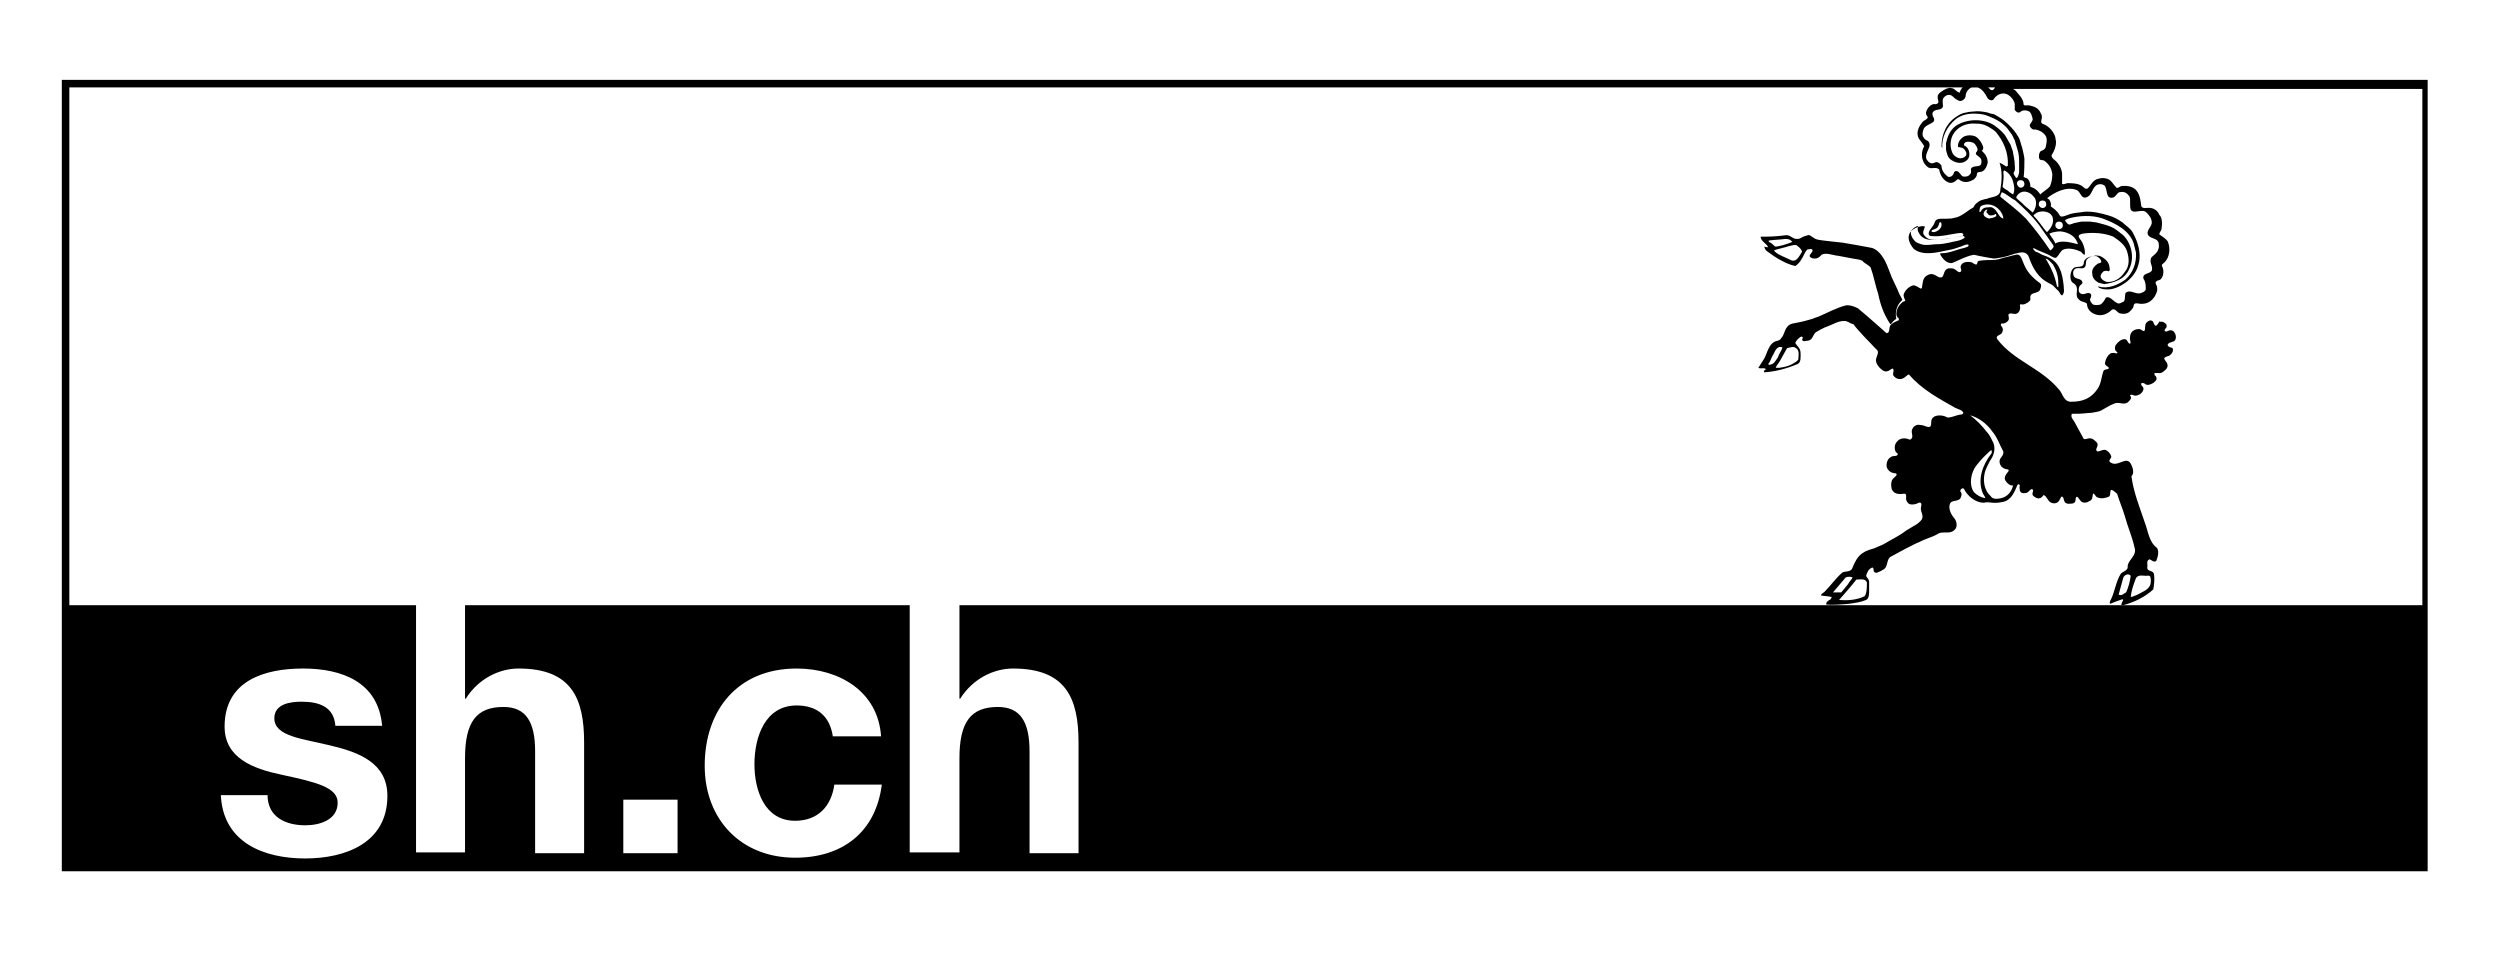
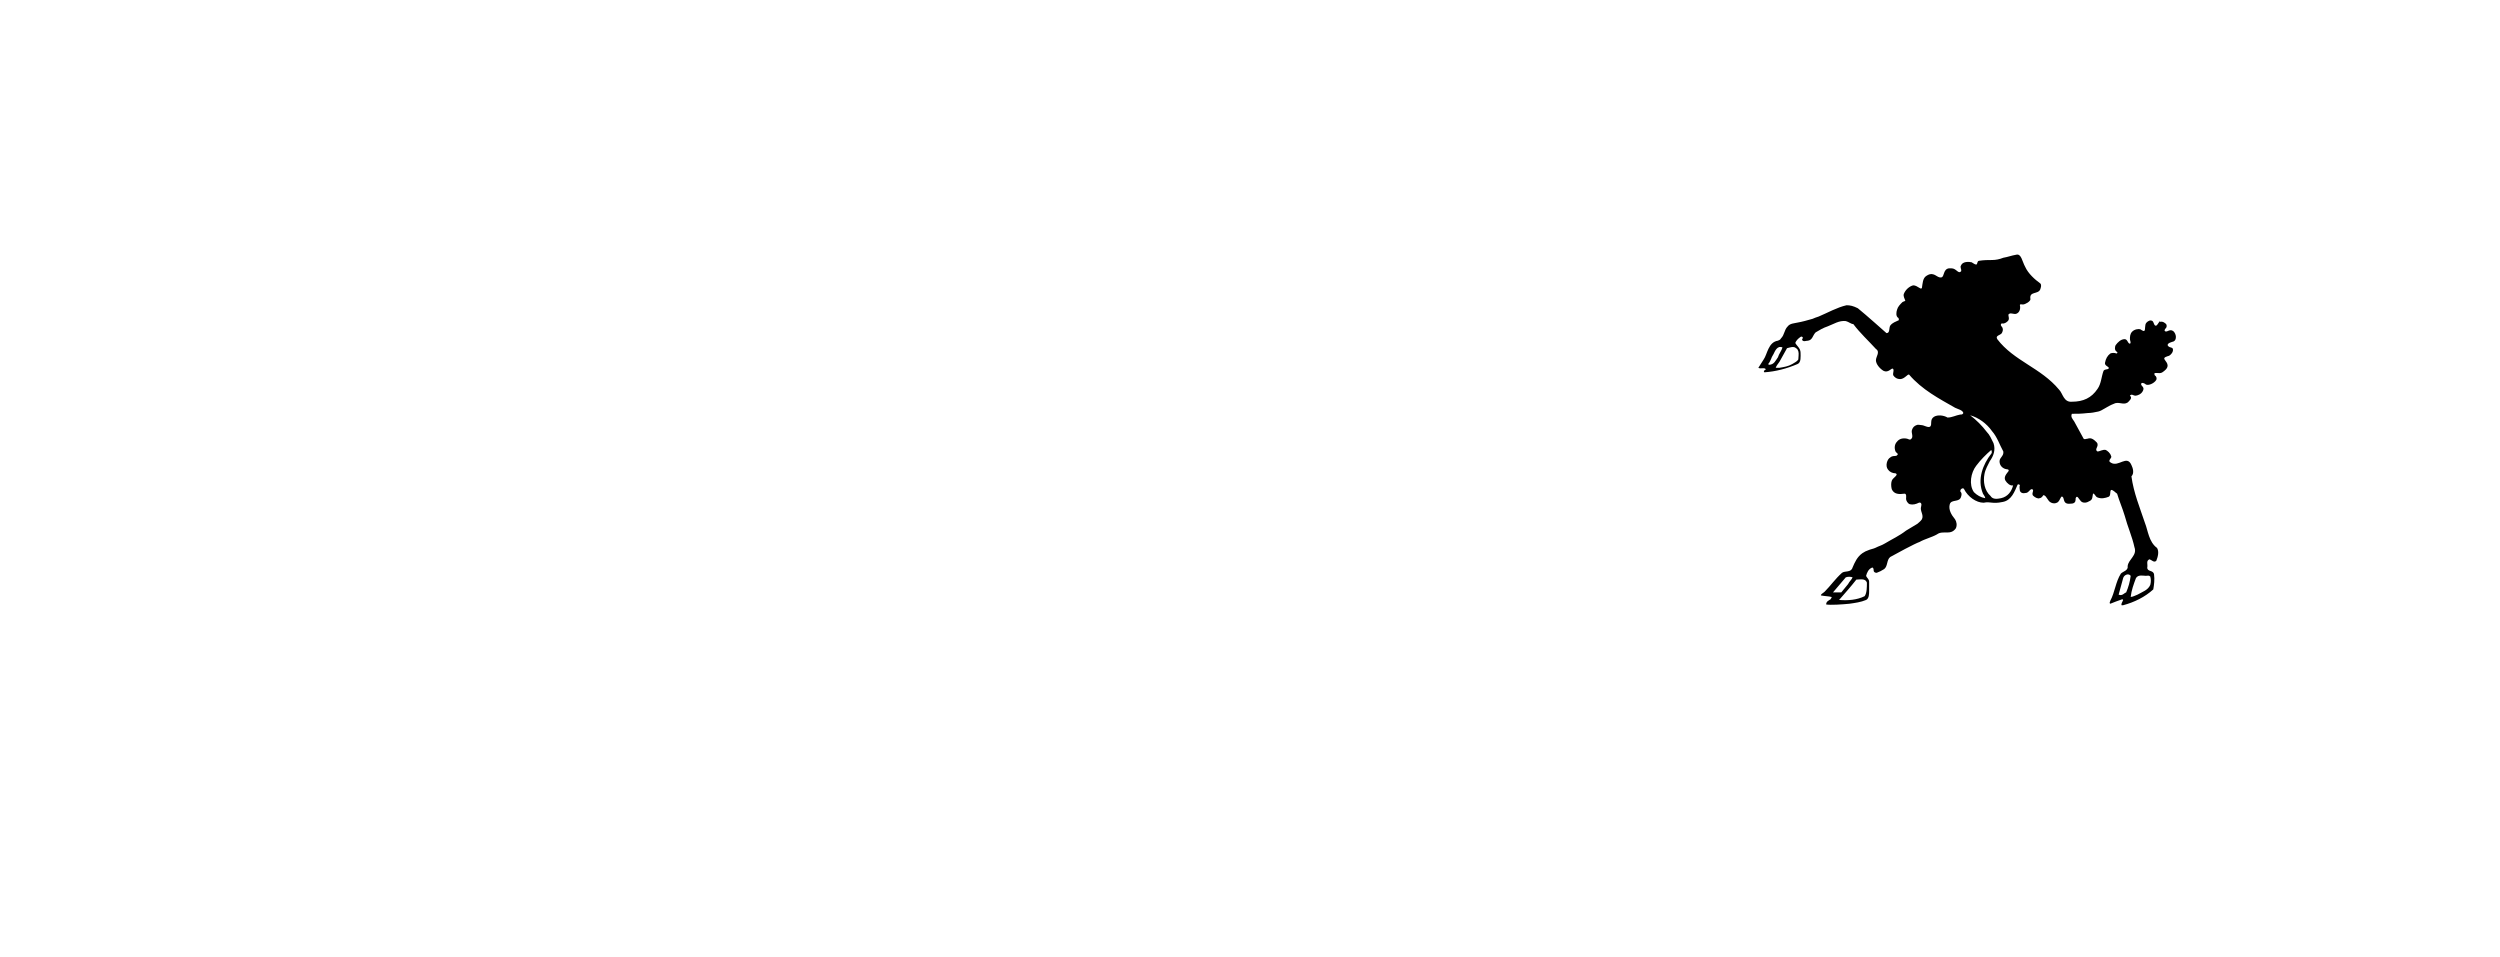
<svg xmlns="http://www.w3.org/2000/svg" version="1.1" id="Ebene_1" x="0px" y="0px" viewBox="0 0 331.7 127" style="enable-background:new 0 0 331.7 127;" xml:space="preserve">
  <g>
-     <path d="M8.2,10.6v105h313.9v-105C322.1,10.6,8.2,10.6,8.2,10.6z M267.4,14.7c0.2,0.2,0.4,0.3,0.6,0.2c0.3-0.3,0.7-0.3,1-0.2   c0.5,0.1,0.6,0.7,0.7,1.1c0,0.3-0.3,0.5-0.4,0.8c0,0.2,0.2,0.5,0.5,0.6c0.4-0.1,0.9,0.2,1.1,0.3c0.2,0.2,0.3,0.2,0.5,0.5   c0.3,0.4,0.1,1.2,0,1.6c-0.2,0.3-0.3,0.3-0.5,0.4c-0.1,0-0.2,0.1-0.3,0.3c-0.1,0.3-0.1,0.6,0,0.8c0.1,0.2,0.4,0.1,0.6,0.2   c0.6,0.4,1,1,1.1,1.8c0,0.6-0.1,1.1-0.3,1.6c-0.3,0.4-0.9,0.7-1.3,1.1c-0.3-0.5-0.8-0.9-1.3-1c0-0.5-0.2-1.1-0.6-1.2   c-0.1,0-0.2-0.1-0.3-0.1c0.1-0.8,0.1-1.9,0.1-2.4c0-0.3-0.2-1-0.2-1.1c-0.1-0.3-0.1-0.5-0.2-0.7c-0.1-0.3-0.1-0.4-0.2-0.7   c-0.1-0.3-0.3-0.6-0.5-0.9c-0.4-0.6-1.1-1.3-1.6-1.7c-0.2-0.2-0.6-0.4-0.9-0.6c-0.5-0.3-0.3-0.2-0.7-0.3c-0.2,0-0.3-0.1-0.7-0.2   c-0.6-0.1-1.1-0.2-1.8-0.1c-0.4,0-0.8,0.1-1.3,0.2c-0.3,0.1-0.5,0.2-0.8,0.4c-1.5,0.9-2.1,2.5-2.1,4c0,0.1,0.1,0.2,0.1,0.3l0,0   c-0.1-1.5,0.6-2.9,1.8-3.9c0.8-0.6,1.8-0.8,2.9-0.7c0,0,0.7,0,1.4,0.3c0.5,0.2,1,0.4,1.6,0.8c0.4,0.3,0.9,0.7,1.2,1.2   c0.1,0.1,0.2,0.3,0.3,0.4c0,0,0.2,0.3,0.3,0.6c0.1,0.1,0.2,0.4,0.2,0.5c0,0,0.1,0.3,0.3,1c0.2,0.6,0.2,1.3,0.2,1.9c0,0.3,0,0.7,0,1   c0,0.2-0.1,0.5-0.2,0.7c-0.1,0.1-0.1,0.1-0.2,0.1c-0.2-0.3-0.5-0.6-0.2-0.9c0.1-0.4,0-0.7,0-1.2c-0.1-0.6-0.1-0.8-0.2-1.2   c0-0.2-0.1-0.4-0.2-0.7c-0.1-0.2-0.1-0.4-0.2-0.5c-0.2-0.4-0.7-1.2-0.7-1.2c-0.4-0.5-0.9-0.9-1.3-1.2c-1.4-1-3.7-1-5.2,0   c-0.8,0.6-1.1,1.4-1.3,2.3c0,0.2,0,0.8,0,0.9c0.2,0.7,0.2,1.1,1,1.5c0.4,0.2,0.9,0.3,1.4,0.1c0.4-0.2,0.7-0.5,0.7-1s-0.2-1-0.7-1.2   c-0.1-0.5,0.5-0.5,0.5-0.5c0.4,0,0.8,0.1,1,0.4s0.4,0.6,0.2,0.9c-0.1,0.1-0.2,0.2-0.1,0.4c0.3,0.3,0.7,0.4,0.7,0.9   c0,0.2,0,0.5-0.3,0.6s-0.9,0-1.1,0.4c0,0.3,0.1,0.5-0.1,0.7c-0.2,0.3-0.6,0.4-1,0.3c-0.3-0.2-0.6-1-1.1-0.6   c-0.1,0.2-0.1,0.4-0.4,0.6c-0.2,0.1-0.4,0.1-0.5,0c-0.4-0.3-0.8-0.8-0.8-1.4c-0.1-0.2-0.3-0.4-0.6-0.5c-0.3,0-0.6,0.3-0.9,0.1   c-0.3-0.1-0.4-0.4-0.5-0.5c-0.3-0.9,0.9-1.7,0.2-2.4c-0.3-0.1-0.5-0.3-0.6-0.5c-0.2-0.3-0.1-0.7,0-1c0.3-0.9,1.9-0.7,1.3-1.7   c-0.1-0.1-0.1-0.4-0.1-0.5c0.3-0.7,1.2-0.2,1.4-0.9c0-0.3-0.1-0.7,0-1c0.1-0.2,0.4-0.5,0.7-0.5c0.5-0.1,0.7,0.4,1.1,0.6   c0.2,0.1,0.3,0.2,0.5,0.2s0.6-0.2,0.7-0.6c0-0.5,0.3-1,0.8-1.2h0.8c0.6,0.2,1,0.8,1.3,1.4c0.2,0.3,0.6,0.4,0.8,0.2   c0.3-0.5,0.8-0.8,1.3-0.8s0.9,0.3,1.2,0.7c0.2,0.3,0.4,0.6,0.3,1C267.4,14.2,267.2,14.5,267.4,14.7z M282.7,27.8   c0.4,0.7,1.5-0.2,2.1,0.4c0.4,0.4,0.7,0.8,0.7,1.4c-0.1,0.6-0.9,1.1-0.4,1.7c0.4,0.4,1.1,0.3,1.3,0.9c0.2,1-0.3,1.4-0.9,1.9   c-0.2,0.2-0.2,0.6-0.1,0.9c0.1,0.3,0.2,0.6,0.1,0.9c-0.3,0.5-1.3,0.3-1.1,1.1c0.3,0.4,0.3,0.9,0.3,1.4c-0.1,0.3-0.4,0.4-0.7,0.5   c-0.7,0.2-1.4-0.6-2,0c-0.1,0.4,0,0.8-0.2,1.1c-0.3,0.1-0.6,0.4-0.9,0.2c-0.5-0.2-1-1-1.5-0.7c-0.2,0.4-0.4,0.7-0.7,0.9   c-0.3,0.1-0.8,0.1-1,0c-0.2-0.2-0.4-0.4-0.4-0.7c0.2-0.3,0.2-0.6,0.1-0.7c-0.4-0.4-0.9,0.3-1.4-0.1c-0.3-0.2-0.2-0.7-0.1-0.9   s0.4-0.3,0.4-0.5c-0.1-0.7-1-0.3-1.2-1c-0.1-0.4,0-0.8,0.4-0.9c0.4-0.1,1,0.2,1.2-0.3c0.1-0.3,0-0.6,0.2-0.9   c0.3-0.3,0.8-0.5,1.3-0.4c0.3,0.2,0.6,0.4,0.6,0.8c-0.1,0.1-0.3,0.1-0.5,0.2c-0.4,0.3-0.8,0.7-0.7,1.3c0,0.5,0.3,0.9,0.8,1.2   l0.8,0.2c1.3-0.2,2.7-0.6,3.3-2c0.7-1.4,0.4-3.3-0.8-4.5c-0.5-0.4-1.1-0.9-1.6-1.1c-0.7-0.3-1.3-0.4-2-0.6c-0.3,0-0.6-0.1-0.9-0.1   s-0.7,0-1,0c-0.4,0.1-0.6,0.1-1,0.2c-0.3,0.1-0.2,0.1-0.6,0.2c-0.3,0-0.4-0.3-0.6-0.5c0-0.2,0.3-0.2,0.4-0.3c1.4-0.4,3.2-0.5,4.6,0   c1.6,0.6,3.5,1.5,4.1,3.3l0.3,1.2c0.1,1.4-0.4,2.7-1.4,3.6c-1,0.7-2.3,1.3-3.6,0.9c-0.1,0,0,0.1,0,0.1c0.4,0.3,0.9,0.3,1.3,0.3   c1.3,0,3.5-1.3,4-3.2c0.4-1.2,0.1-2.6-0.4-3.7c-0.1-0.2-0.2-0.4-0.3-0.6c-0.3-0.6-1-1-1.4-1.4c-0.6-0.4-1.1-0.7-1.8-0.9   c-1-0.3-2.2-0.6-3.3-0.5c-0.5,0.1-0.9,0.1-1.4,0.2c-0.7,0.1-1.6,0.7-1.8,0.3c-0.4-0.7-0.9-1-1.2-1.2c0.1-0.6-0.2-1-0.5-1.1   c1-0.8,2.6-1.6,3.9-1.1c0.6,0.2,0.6,1.4,1.5,0.9c0.6-0.3,0.6-1.3,1.3-1.6c0.3-0.1,0.6-0.1,0.9,0.1c0.5,0.5,0.1,1.9,1.2,1.6   c0.3-0.1,0.5-0.6,0.8-0.7c0.5-0.1,0.9,0,1.2,0.4C282.8,26.2,282.5,27.1,282.7,27.8z M263.7,28.3c0.2,0.4,0.6,0.3,0.9,0.2   c0.1-0.1,0.1-0.1,0.2-0.1s0,0.2,0.1,0.2c-0.2,0.3-0.6,0.3-1,0.4c-0.3-0.1-0.6-0.2-0.7-0.5s0.2-0.7,0.5-0.7   C263.7,27.9,263.4,28.1,263.7,28.3z M263.9,27.5c-0.5,0-0.9,0.1-1.1,0.6c-0.1,0-0.1,0-0.2,0c0.1-0.3,0-0.6,0.3-0.8   c0.9-0.4,1.9-0.1,2.5,0.7c0.2,0.3,0.4,0.6,0.4,1c-0.4-0.1-0.6-0.5-0.8-0.8C264.7,27.7,264.3,27.4,263.9,27.5z M265.4,26.1   c0-0.2,0.1-0.4,0.2-0.6c0.6,0.2,1.2,0.8,1.8,1.1c1.1,1,2.1,1.9,3.1,3.2c0.5,0.7,1.4,2,1.9,2.7c0.2,0.3-0.1,0.5-0.3,0.7H272   c-1-1.5-2-2.8-3.2-4.2C267.7,27.9,266.5,27,265.4,26.1z M265.9,22.6c0.5,0.2,0.9,0.7,1.1,1.2c0.2,0.6,0.4,1.4,0.1,2   c-0.2-0.1-0.5-0.3-0.7-0.5c-0.2-0.1-0.5-0.3-0.7-0.5c0.1-0.7,0.2-1.4,0.1-2L265.9,22.6z M269,25.5c0.4,0.1,0.7,0.4,1,0.8   c0.3,0.6,0.1,1.4-0.3,1.9c-0.2-0.2-0.5-0.4-0.7-0.6c-0.3-0.2-0.7-0.7-1-0.9c-0.4-0.4-0.6-0.4-0.4-0.7   C267.9,25.5,268.5,25.3,269,25.5z M267.6,24.4c0-0.3,0.2-0.5,0.5-0.5s0.5,0.2,0.5,0.5s-0.2,0.5-0.5,0.5   C267.9,24.9,267.7,24.7,267.6,24.4z M270.6,28.1c0.4-0.1,1.3-0.1,1.7,0.6c0.3,0.8-0.1,1.5-0.7,2.1c-0.3-0.3-0.6-0.7-0.8-1   c-0.3-0.4-0.7-0.9-1-1.2C269.9,28.4,270.4,28.1,270.6,28.1z M270.5,27.1c0-0.3,0.2-0.5,0.5-0.5s0.5,0.2,0.5,0.5s-0.2,0.5-0.5,0.5   C270.8,27.6,270.5,27.4,270.5,27.1z M271.9,31c0.4-0.2,1-0.3,1.5-0.3c0.9,0.1,1.8,0.5,2.2,1.4l0.1,0.3c-0.9-0.2-2.1-0.6-3-0.1   C272.5,31.8,272.2,31.5,271.9,31z M272.7,29.9c0-0.3,0.2-0.5,0.5-0.5s0.5,0.2,0.5,0.5s-0.2,0.5-0.5,0.5   C273,30.4,272.7,30.2,272.7,29.9z M264.1,11.9c-0.1-0.1-0.2-0.2-0.3-0.3h0.9C264.6,11.8,264.4,12.1,264.1,11.9z M40.5,113.9   c-5.5,0-10.9-2.1-11.2-8.4h6.2c0,2.9,2.4,4,5,4c1.9,0,4.3-0.7,4.3-3c0-2-2.7-2.7-7.4-3.7c-3.8-0.8-7.6-2.2-7.6-6.4   c0-6.1,5.3-7.7,10.4-7.7c5.2,0,10,1.8,10.5,7.6h-6.2c-0.2-2.5-2.1-3.2-4.5-3.2c-1.5,0-3.6,0.3-3.6,2.2c0,2.4,3.7,2.7,7.4,3.6   c3.8,0.9,7.6,2.3,7.6,6.7C51.4,111.8,45.9,113.9,40.5,113.9z M89.9,113.2h-7.2v-7.1h7.2V113.2z M105.5,113.8c-7.2,0-12-5.1-12-12.2   c0-7.4,4.4-12.9,12.2-12.9c5.6,0,10.8,3,11.2,9h-6.4c-0.4-2.7-2.1-4.1-4.8-4.1c-4.2,0-5.6,4.2-5.6,7.8c0,3.4,1.3,7.5,5.4,7.5   c3,0,4.8-1.9,5.2-4.8h6.3C116.2,110.4,111.8,113.8,105.5,113.8z M321.1,80.3H127.3v12.4h0.1c1.7-2.7,4.5-4,7-4c7,0,8.7,3.9,8.7,9.8   v14.7h-6.5V99.7c0-3.9-1.2-5.9-4.2-5.9c-3.6,0-5.1,2-5.1,6.8v12.5h-6.6V80.3h-59v12.4h0.1c1.7-2.7,4.5-4,7-4c7,0,8.7,3.9,8.7,9.8   v14.7H71V99.7c0-3.9-1.2-5.9-4.2-5.9c-3.6,0-5.1,2-5.1,6.8v12.5h-6.5V80.3h-46V11.6h251.2c-0.2,0.2-0.3,0.4-0.4,0.7   c-0.4-0.1-0.6-0.5-1-0.6c-0.2,0-0.3-0.1-0.5,0c-0.2,0-1,0.4-1.3,0.8c-0.2,0.3-0.1,0.6,0,1c0,0.2-0.3,0.4-0.5,0.3   c-0.5,0-0.8,0.4-1,0.7c-0.1,0.2-0.3,0.6,0,0.9c0.3,0.4-0.5,0.5-0.7,0.9c-0.5,0.6-0.8,1.4-0.4,2.1c0.2,0.3,0.5,0.6,0.7,1   c-0.2,0.4-0.3,0.7-0.3,1.1c0,0.6,0.2,1.2,0.7,1.6c0.5,0.5,1.1-0.1,1.6,0.4c0.1,0.7,0.5,1.4,1.2,1.7c0.5,0.2,0.9-0.1,1.2-0.4   c0.2-0.1,0.3,0.1,0.5,0.2c0.6,0.3,1.2,0.1,1.7-0.2c0.2-0.2,0.4-0.4,0.4-0.7c0-0.4,0.5-0.2,0.8-0.4c0.3-0.2,0.5-0.6,0.6-1   s-0.1-0.9-0.3-1.2c-0.2-0.2-0.3-0.4-0.5-0.5c0.2,0,0.3-0.4,0.2-0.6c-0.2-0.5-0.5-1-1-1.3c-0.5-0.2-1-0.2-1.5,0   c-0.5,0.3-0.9,0.8-0.8,1.4l0.5,0.1c0.3,0.1,0.5,0.4,0.6,0.7c0,0.2,0,0.3-0.1,0.4c-0.2,0.2-0.4,0.3-0.7,0.3c-0.4,0-0.8-0.3-1-0.6   c-0.4-0.8-0.4-1.7,0-2.5c0.6-1.1,1.8-1.6,3-1.5c0.8,0,1.1,0.1,1.7,0.4c0.3,0.2,0.7,0.4,1,0.7c1,1.2,1.7,2.7,1.6,4.5l-0.2,0.1   c-0.3-0.2-0.6-0.4-0.9-0.5c0.4,1.1,0.3,2.5,0.1,3.6c0,0.9-1,0.9-1.6,1.1c-0.1,0.1-0.5,0.1-0.7,0.2c-0.5,0.1-0.8,0.4-1.1,0.7   c-0.1,0.2-0.1,0.3-0.3,0.4c-0.6,0.3-1.5,1.2-2.4,1.3c-0.3,0.1-0.4,0.1-0.7,0.1c-0.7,0.1-1.7-0.2-1.9,0.5c-0.2,0.6-0.7,0.9-0.8,1.4   c0,0.2,0,0.3,0.2,0.4c1.4,0.2,2.8-0.3,4.1-0.4c0,0,0.2,0,0.3,0.2c0,0.1-0.1,0.2-0.1,0.2l-1.5,0.3c-0.2,0-0.2,0-0.5,0.1   c-1.1,0-2.4,0.5-3.1-0.5c-0.3-0.3,0-0.8,0.1-1.1c-0.1-0.1-0.2-0.1-0.4-0.1c-0.6,0.1-1.2,0.3-1.6,0.9c-0.4,0.7,0,1.5,0.5,2.1   c1.2,1,3.1,0.5,4.5,0.2c0.7-0.1,1.2-0.3,1.8-0.5c0.3-0.1,0.8-0.4,1-0.2c0,0.3-0.4,0.3-0.6,0.4c-1,0.2-1.9,0.7-3,0.7   c0,0-0.2,0-0.2,0.1c0.3,0.6,0.9,1.3,1.6,1.2c1-0.4,1.8-0.9,2.9-1.1c0.8,0.2,2,0.4,2.6,0.5c0.4,0,1.6-0.2,2.4-0.5   c0.3-0.1,0.6-0.2,0.7-0.2c0.4-0.1,1.1-0.3,1.5,0.3c0.4,1.1,1,2.6,2.3,3.4c0.4,0.3,0.9,0.4,1.2,0.8c0.1,0.1,0.2,0.2,0.4,0.4   c0.3,0.2,0.3,0.6,0.6,0.7c0.4-0.4,0.2-0.9,0.2-1.4c-0.2-1.6-0.5-3.1-2.3-3.8c-0.3-0.1-0.6-0.2-0.9-0.4c-0.2-0.1-0.2-0.1-0.5-0.2   c-0.2-0.2-0.4-0.3-0.3-0.5c0.7,0.4,1.4,0.6,2,0.9c0.4,0.2,0.9,0.6,1.1,0.3c0.3-0.3,0.4-0.6,0.7-0.9c0.8-0.5,2.1,0,2.5,0.2   c0.2,0.2,0.3,0.4,0.5,0.4c0.1-0.6-0.1-1.1-0.3-1.6c-0.2-0.4-0.5-0.6-0.5-0.9c0.1-0.2,0.2-0.2,0.5-0.3c1.4-0.2,2.9-0.1,4.1,0.4   c0.7,0.5,1.5,1,1.8,1.9s0.4,2-0.3,2.8c-0.5,0.8-1.4,1.4-2.4,1.3c-0.3-0.1-0.7-0.3-0.8-0.7c0-0.3,0.2-0.5,0.4-0.7   c0.3-0.1,0.4-0.1,0.7,0c0.1-0.1,0.2-0.3,0.1-0.4c0-0.8-0.6-1.3-1.2-1.6c-0.2-0.1-0.5-0.1-0.7-0.1c-0.2,0.1-0.5,0.1-0.8,0.2   c-0.3,0.1-0.6,0.3-0.7,0.6c0,1.1-1.1,0.4-1.5,1c-0.4,0.5-0.4,1.5,0,1.8c1.2,0.7,0,1.6,0.9,2.3c0.3,0.3,0.7,0.2,1,0.5   c0,0.7,0.5,1.2,1.1,1.4c0.8,0.3,1.6,0,2.2-0.6c0.5-0.3,0.7,0.5,1.2,0.5c0.5,0.1,1,0,1.3-0.4c0.2-0.2,0.4-0.4,0.4-0.7   c0.1-0.5,0.8-0.1,1.2-0.2c0.8,0,1.5-0.6,1.8-1.4c0.2-0.4,0.1-0.6,0.1-0.8s-0.2-0.4-0.2-0.6c0.1-0.4,0.6-0.2,0.8-0.6   c0.3-0.4,0.3-1.1,0.1-1.5c-0.2-0.3,0.1-0.4,0.3-0.6c0.7-0.7,0.8-1.9,0.4-2.8c-0.3-0.4-0.7-0.6-1.1-0.9c0-0.3,0.3-0.5,0.3-0.8   c0.1-0.6,0.1-1.4-0.3-1.8c-0.2-0.5-0.6-0.8-1.1-0.9s-1.2,0.2-1.3-0.3c-0.1-0.8-0.2-1.6-0.8-2.2c-0.5-0.4-1.2-0.5-1.9-0.4   c-0.2,0.1-0.4,0.3-0.6,0.2c-0.4-0.4-0.7-1.1-1.3-1.2c-0.3-0.1-0.7-0.1-1,0c-0.8,0.1-1,0.8-1.5,1.3c-0.4,0.2-0.6-0.3-0.9-0.4   c-0.5-0.3-1.4-0.3-1.8-0.3c-0.4,0.1-0.5,0.2-0.7,0.1v-1.3c0-0.5-0.3-1.2-0.8-1.7c-0.2-0.2-0.6-0.4-0.6-0.8c0.4-0.6,0.6-1.2,0.6-1.8   c0-0.1-0.1-0.4-0.1-0.6c-0.2-0.7-0.8-1.4-1.5-1.7c-0.8-0.2,0-0.8-0.4-1.4c-0.1-0.2-0.1-0.3-0.3-0.5c-0.3-0.4-0.8-0.5-1.2-0.6   c-0.3-0.1-0.6,0.1-0.8-0.1c0-0.8-0.7-1.4-1.1-1.9c-0.1-0.1-0.2-0.1-0.3-0.2h54.3v68.5H321.1z M254.6,30.9c0.5,1,1.6,1,2.6,0.9   c0.6-0.1,1.2-0.1,1.7-0.2l1.6-0.3c0.2,0.1,0.2,0.2,0.1,0.3c-0.6,0.4-1.3,0.4-2,0.6c-0.5,0.1-1,0.2-1.5,0.2c-0.6,0-0.9,0.1-1.5,0.1   c-0.3,0-0.4,0-0.7-0.1s-0.7-0.2-0.9-0.5c-0.3-0.3-0.6-0.9-0.4-1.3c0.2-0.3,0.6-0.6,0.9-0.6C254.4,30.4,254.4,30.6,254.6,30.9z    M257.6,29.9c0,0.3-0.4,0.8-1,0.9c-0.3,0-0.4-0.1-0.3-0.2c0-0.1,0.2-0.1,0.4-0.2c0.3-0.1,0.5-0.3,0.6-0.8c0-0.1,0.1-0.1,0.2-0.1   C257.5,29.4,257.6,29.5,257.6,29.9z M271.4,34.3c0.4,0.1,0.6,0.4,1,0.8c0.5,0.9,0.7,1.5,0.7,2.6v0.4c-0.1,0-0.2-0.1-0.2-0.2   c-0.3-1.4-0.7-2.2-1.2-3.1L271.4,34.3z" />
-     <path d="M234.6,32.8c-0.1,0-0.4,0-0.5-0.1c0,0.2,0.1,0.4,0.3,0.6c1.2,0.9,2.5,1.7,3.8,2c0.6-0.4,0.9-1,1.2-1.6   c0.1-0.2,0.2-0.4,0.4-0.6c0.3,0,0.5-0.2,0.7,0.1c0,0.3-0.4,0.5-0.4,0.8c0.2,0.3,0.5,0.3,0.7,0.3c0.4,0,0.6-0.2,0.9-0.5   c0.5-0.3,1.3,0,1.9,0.1c0.2,0,1.6,0.3,2.2,0.4c0.5,0.1,0.9,0.1,1.3,0.3c0.3,0.4,0.8,0.5,1.1,0.9c0.4,1.1,0.6,2.3,1,3.5   c0.3,1.5,0.8,2.8,1.6,4h0.1c0.2-0.3,0.4-0.5,0.7-0.7c-0.2-1,0.1-1.9,0.8-2.5c0-0.1-0.3-0.6-0.4-0.8c-0.3-0.8-0.7-1.5-1-2.2   s-0.5-1.4-0.9-2.2c-0.3-0.5-0.8-1.4-1.7-1.7c-0.5-0.1-3.2-0.6-3.9-0.7c-0.9-0.1-2.9-0.3-3.3-0.4c-0.6-0.1-1-0.7-1.3-0.6   c-0.4,0.1-0.7,0.2-1,0.4c-0.2,0.1-0.3,0.1-0.5,0.1c-0.6,0-0.8-0.5-1.4-0.5c-0.7,0.1-1.8,0.2-2.7,0.2c-0.3,0-0.5,0-0.7,0   C233.6,32,234.4,32.3,234.6,32.8z M239.1,33.4c-0.3,0.4-0.7,1.5-1.5,1.1c-0.4-0.2-0.7-0.3-1.1-0.5c-0.2-0.1-0.4-0.2-0.6-0.3   c-0.1-0.1-0.5-0.3-0.5-0.5c0.6-0.2,1.2-0.3,1.8-0.5c0.4-0.1,0.7-0.2,1.1-0.2C238.6,32.7,239,33,239.1,33.4z M234.8,31.9   c0.7-0.1,1.4-0.1,2.1-0.2c0.4,0,0.7,0.1,0.9,0.4c-0.4,0.2-2,0.7-2.3,0.6c-0.2-0.2-0.5-0.5-0.8-0.6   C234.6,31.9,234.7,31.9,234.8,31.9z" />
    <path d="M286.1,43.2c-0.3,0.1-0.3-0.4-0.5-0.6c-0.3-0.2-0.6,0-0.8,0.2c-0.3,0.3-0.1,1-0.3,1.1c-0.1,0.1-0.5-0.2-0.5-0.2   c-0.3-0.1-0.8,0-1.1,0.3c-0.3,0.3-0.3,0.7-0.3,1c0,0.2,0.2,0.5,0,0.6c-0.3,0-0.3-0.6-0.7-0.6c-0.5,0-0.9,0.4-1.2,0.8   c-0.1,0.2-0.2,0.7,0.2,0.9c0.1,0.1,0,0.2-0.1,0.2c-0.2-0.1-0.6-0.1-0.8,0c-0.4,0.3-0.6,0.7-0.7,1.2c-0.1,0.4,0.4,0.5,0.5,0.7   c0,0.3-0.5,0.1-0.7,0.4c-0.3,0.8-0.3,1.7-0.8,2.4c-0.8,1.2-1.9,1.7-3.4,1.7c-1.1,0.1-1.2-1.1-1.7-1.6c-2.4-2.9-6-3.8-8.2-6.7   c-0.3-0.5,0.4-0.5,0.6-0.8c0.1-0.2,0.2-0.4,0.1-0.7c-0.1-0.2-0.3-0.3-0.2-0.5l0.1-0.1c0.3,0.1,0.6-0.1,0.8-0.3   c0.3-0.3,0-0.7,0.1-0.9c0.3-0.3,0.7,0.1,1.1-0.1c0.4-0.2,0.5-0.7,0.4-1.1c0-0.2,0.2-0.1,0.4-0.1c0.3,0,1-0.4,1-0.7   c-0.2-1.1,1-0.6,1.3-1.3c0.1-0.3,0.2-0.6,0-0.8c-0.7-0.5-1.6-1.3-2-2.2c-0.4-0.7-0.5-1.8-1.2-1.6c-0.6,0.1-1.1,0.3-1.7,0.4   c-0.5,0.2-1,0.3-1.5,0.3s-1.1,0-1.7,0.1c-0.3,0-0.2,0.5-0.4,0.5c-0.2,0-0.4-0.2-0.6-0.3c-0.4-0.1-1.2-0.1-1.4,0.4   c-0.2,0.3,0.1,0.5,0,0.8c-0.4,0.4-0.6-0.4-1.3-0.4c0,0-0.1,0-0.3,0c-0.8,0.1-0.6,1.1-1,1.2c-0.4,0.1-0.7-0.3-1.1-0.4   c-0.3-0.1-0.6,0-0.9,0.2c-0.5,0.3-0.5,1-0.6,1.6c-0.1,0.2-0.3,0-0.5-0.1c-0.3-0.2-0.6-0.3-0.8-0.2c-0.5,0.2-0.9,0.6-1.1,1.1   c-0.1,0.3,0.1,0.6,0.2,0.9c-0.1,0.1-0.3,0.1-0.4,0.2c-0.3,0.3-0.6,0.6-0.7,1c-0.1,0.3-0.2,0.9,0.2,1.1c0,0.1,0.1,0.3,0,0.3   c-0.4,0.2-0.8,0.3-1.1,0.7c-0.2,0.3,0,1-0.5,1c0,0-2.8-2.5-3.8-3.3c-0.6-0.3-1-0.4-1.5-0.4c-1.3,0.3-2.5,1-3.7,1.5   c-0.3,0.1-0.6,0.2-0.8,0.3c-0.7,0.2-1.4,0.4-2,0.5c-0.4,0.1-1,0.1-1.3,0.5c-0.5,0.5-0.4,1.1-0.9,1.6c-0.1,0.2-0.2,0.2-0.4,0.3   c-1.3,0.2-1.4,1.8-1.9,2.5c-0.2,0.3-0.5,0.8-0.7,1.1c0.3,0.2,0.8-0.1,1,0.2c-0.1,0.1-0.4,0.2-0.2,0.4c1.5-0.1,3-0.5,4.4-1.1   c0.5-0.2,0.4-1,0.4-1.5c0-0.6-0.5-0.9-0.7-1.3c0.1-0.3,0.4-0.6,0.7-0.8c0.1-0.1,0.3,0,0.3,0.1s-0.1,0.2-0.1,0.3   c0.2,0.3,0.5,0.1,0.8,0.1c0.6-0.1,0.6-0.7,1-1.1c0.5-0.3,1-0.6,1.6-0.8c0.8-0.3,1.5-0.8,2.4-0.7c0.4,0.1,0.7,0.4,1,0.4   c0.9,1.2,2,2.2,3,3.3c0.6,0.4,0,1,0,1.5s0.5,1.1,1,1.4c0.6,0.3,1-0.3,1.2-0.3c0.3,0.1,0,0.6,0.1,0.9c0.2,0.3,0.5,0.5,0.9,0.5   c0.6,0,1-0.7,1.2-0.6c1.7,2,4,3.2,6.1,4.4c0.4,0.2,1,0.3,1.1,0.7c-0.1,0.2-0.2,0.2-0.4,0.2c-0.6,0.1-1.1,0.4-1.7,0.4   c-0.5-0.3-1.3-0.4-1.8-0.1c-0.6,0.4-0.2,1-0.5,1.3c-0.3,0.2-0.8-0.2-1.2-0.2c-0.2,0-0.4-0.1-0.6,0c-0.3,0.1-0.5,0.3-0.6,0.6   c-0.2,0.4,0.3,1-0.2,1.3c-0.1,0.1-0.4-0.1-0.5-0.1c-0.5-0.1-1,0-1.3,0.4c-0.3,0.3-0.4,0.8-0.2,1.3c0.1,0.2,0.3,0.2,0.3,0.4   c-0.1,0.1-0.1,0.2-0.4,0.2c-0.3,0-0.5,0.1-0.6,0.2c-0.4,0.2-0.7,1.1-0.3,1.6c0.2,0.3,0.6,0.5,1,0.5c0.5,0.2-0.4,0.6-0.5,1   c-0.1,0.3-0.1,0.7,0,1.1c0.3,0.7,1,0.7,1.7,0.6c0.3,0,0.2,0.5,0.2,0.7s0.2,0.6,0.5,0.7c0.4,0.1,0.8,0,1.2-0.2   c0.3-0.1,0.4,0.2,0.3,0.5c-0.2,0.6,0.4,1.1,0.1,1.7c-0.2,0.3-0.4,0.4-0.6,0.6c-0.5,0.3-1,0.6-1.5,0.9c-0.9,0.7-1.8,1.1-2.8,1.7   c-0.5,0.3-0.7,0.3-1.3,0.6c-0.2,0.1-0.7,0.2-0.9,0.3c-0.3,0.1-0.5,0.2-0.8,0.4c-0.7,0.5-1,1.2-1.3,1.9c-0.2,0.7-1,0.4-1.4,0.7   c-0.9,0.8-1.5,1.7-2.3,2.5c-0.2,0.2-0.5,0.3-0.5,0.5c0.5,0.1,1,0.1,1.4,0.2c0.1,0.1-0.1,0.2-0.1,0.3c-0.3,0.2-0.6,0.3-0.6,0.7   c0.6,0.1,2.1,0,3.1-0.1c0.7-0.1,1.5-0.2,2.2-0.5c0.4-0.2,0.4-0.8,0.4-1.2c0-0.4,0-0.8,0-1.2c0-0.4-0.3-0.5-0.4-0.8   c0.1-0.4,0.3-0.9,0.8-1.1c0.2,0,0.2,0.3,0.2,0.4c0,0.2,0.2,0.3,0.4,0.3c0.3-0.1,0.7-0.3,1-0.5c0.5-0.4,0.3-1.2,0.8-1.6   c0.7-0.4,3.3-1.8,3.9-2c0.7-0.4,1.6-0.6,2.3-1c0.8-0.6,1.8,0.2,2.5-0.8c0.2-0.4,0.1-0.9-0.1-1.2c-0.5-0.6-0.9-1.3-0.7-2   c0.2-0.7,1.3-0.2,1.5-1c0.1-0.3,0.1-0.5-0.1-0.7c0-0.1,0-0.2,0.1-0.3c0.1-0.1,0.3-0.2,0.4,0c0.5,1,1.6,1.8,2.6,1.8   c0.9-0.2,1.1,0.2,2.5-0.1c1.2-0.2,1.6-1.4,2-2.3c0.1-0.1,0.3,0,0.3,0.1c-0.1,0.2,0,0.5,0,0.7c0.1,0.3,0.4,0.4,0.8,0.3   c0.3,0,0.5-0.4,0.7-0.5c0.6,0-0.1,0.6,0.3,0.9c0.2,0.2,0.6,0.4,0.8,0.3c0.2,0,0.4-0.2,0.5-0.4c0.3,0,0.4,0.3,0.7,0.7   c0.2,0.3,0.7,0.5,1.1,0.3c0.3-0.1,0.4-0.5,0.6-0.8c0.3-0.1,0.3,0.4,0.4,0.6c0.2,0.5,0.9,0.3,1.1,0.3c0.4-0.1,0.4-0.4,0.4-0.7   c0.2-0.5,0.4,0.1,0.7,0.4c0.3,0.3,0.8,0.2,1.1,0c0.5-0.2,0.4-0.6,0.5-1c0.2-0.1,0.3,0.4,0.6,0.5c0.5,0.2,1,0.1,1.5-0.1   c0.3-0.2,0.1-0.7,0.3-0.9c0.3,0,0.5,0.3,0.8,0.5c0.3,1,0.7,1.9,1,2.9c0.4,1.5,1,2.8,1.3,4.2c0.4,1.1-0.8,1.6-0.9,2.5   c0.1,0.6-0.6,0.7-0.9,1c-0.7,1.1-0.8,2.5-1.4,3.6c0,0.1-0.2,0.3,0,0.4c0.5-0.2,1-0.4,1.6-0.6l0.1,0.1c-0.1,0.3-0.3,0.5-0.2,0.7   c0.1,0,0.1,0,0.2,0c1.5-0.4,2.9-1.1,4-2.1c0.1-0.6,0.2-1.3,0.1-2c-0.1-0.6-0.9-0.3-0.9-0.9c0.1-0.4-0.2-0.9,0.3-1.1   c0.3,0.1,0.6,0.5,0.9,0.2c0.2-0.5,0.4-1.2,0.1-1.7c-1.1-0.8-1.2-2.3-1.6-3.3c-0.7-2.1-1.5-4-1.8-6.2c0.4-0.4,0.2-1.1,0-1.5   c-0.6-1.4-1.7,0.3-2.7-0.3c-0.6-0.3,0.2-0.6,0-0.9c-0.1-0.4-0.5-0.7-0.7-0.8c-0.4-0.1-0.8,0.2-1.1,0.2c-0.5-0.3,0.3-0.7-0.1-1.2   c-0.3-0.3-0.7-0.7-1.2-0.5c-0.2,0-0.5,0.2-0.6-0.1c-0.4-0.7-0.8-1.5-1.2-2.2c-0.2-0.3-0.5-0.6-0.3-1c0.8,0,1.2,0,2.1-0.1   c0.4,0,1-0.1,1.4-0.2c0.5-0.1,1.2-0.7,2-1c0.7-0.4,1.3,0.2,1.9-0.2c0.2-0.2,0.7-0.6,0.3-0.9c0.2-0.3,0.5,0,0.7,0   c0.3,0,0.8-0.2,1-0.6c0.1-0.2,0.2-0.4-0.1-0.7c-0.1-0.1-0.2-0.3,0-0.4c0.2,0,0.4,0.1,0.5,0.2c0.3,0.2,1.1-0.1,1.4-0.6   c0.1-0.2,0-0.5-0.2-0.6c-0.3-0.6,0.6-0.1,1-0.4c0.3-0.2,0.7-0.5,0.7-0.9c0-0.3-0.2-0.5-0.4-0.8c-0.2-0.3,0.3-0.4,0.6-0.5   c0.2-0.1,0.6-0.5,0.5-0.9c-0.1-0.3-0.5-0.1-0.7-0.5c0-0.3,0.5-0.4,0.8-0.5c0.2-0.1,0.3-0.3,0.3-0.6c0-0.2-0.1-0.6-0.4-0.8   c-0.5-0.3-0.8,0.3-1.1,0c0-0.2,0.1-0.3,0.2-0.4c0.1-0.1,0.1-0.4,0-0.5s-0.4-0.4-0.8-0.3C286.6,42.4,286.3,43.1,286.1,43.2z    M234.7,48.4l-0.1-0.1c0.2-0.2,0.3-0.5,0.4-0.7c0.1-0.3,0.2-0.4,0.3-0.6c0.2-0.4,0.5-1.2,1.2-0.9c-0.1,0.4-0.5,0.9-0.6,1.3   C235.6,47.8,235.4,48.4,234.7,48.4z M238.6,46.6c0.1,0.3,0,0.8,0,1.1c-0.2,0.3-0.5,0.4-0.8,0.6c-0.5,0.3-1.1,0.4-1.7,0.5   c-0.1,0-0.4,0-0.5,0c0.1-0.3,0.3-0.5,0.5-0.8l1-1.8c0.4-0.1,0.9-0.3,1.2,0C238.5,46.3,238.5,46.4,238.6,46.6z M243.2,78.6   c0,0,1.2-1.4,1.7-2c0.3-0.1,0.6-0.1,0.9,0c-0.1,0.3-0.4,0.5-0.6,0.9l-0.9,1.1H243.2z M247.4,79.1c-1,0.5-2.2,0.6-3.4,0.5l0.1-0.1   c0.7-0.8,1.5-1.7,2.2-2.6c0.5,0,1.2-0.2,1.4,0.4C247.7,77.9,247.7,78.7,247.4,79.1z M261.9,65.3c-0.7-1-0.4-2.6,0.3-3.5   c0.6-0.8,1.3-1.5,2-2.1c0.1,0.2,0.1,0.4,0,0.5c-1.1,1.4-1.9,3.4-1.1,5.3c0.1,0.2,0.3,0.4,0.3,0.6C262.8,66,262.3,65.7,261.9,65.3z    M265.5,66.1c-0.5,0.1-1.1,0.2-1.4-0.3c-0.8-0.7-1-1.9-0.8-2.9c0.1-0.6,0.5-1.3,0.7-1.7c0.5-0.7,0.8-1.5,0.5-2.4   c-0.3-0.6-0.5-1.1-0.9-1.5c-0.6-0.8-1.4-1.6-2.2-2.2c1.1,0.3,2.2,1.1,2.9,2.1c0.7,0.8,1,1.8,1.5,2.7c0.1,0.6-0.5,0.8-0.5,1.3   c0,0.4,0.2,0.8,0.7,1c0.2,0.1,0.6,0,0.5,0.3c-0.3,0.4-0.7,0.8-0.4,1.3c0.2,0.3,0.6,0.7,1,0.6C266.9,65.2,266.4,65.9,265.5,66.1z    M281.1,78.9c0.2-0.7,0.4-1.5,0.6-2.2c0.1-0.4,0.7-0.7,1-0.3c-0.1,0.8-0.3,1.5-0.6,2.2C281.8,78.7,281.6,79.1,281.1,78.9z    M284.7,76.4c0.3,0,0.4-0.1,0.6,0.1c0.1,0.4,0.1,0.7,0,1.1c-0.3,0.7-1,0.9-1.7,1.3c-0.3,0.1-0.6,0.3-0.9,0.3   c0.1-0.9,0.4-1.7,0.7-2.5C283.7,76.2,284.4,76.4,284.7,76.4z" />
  </g>
</svg>